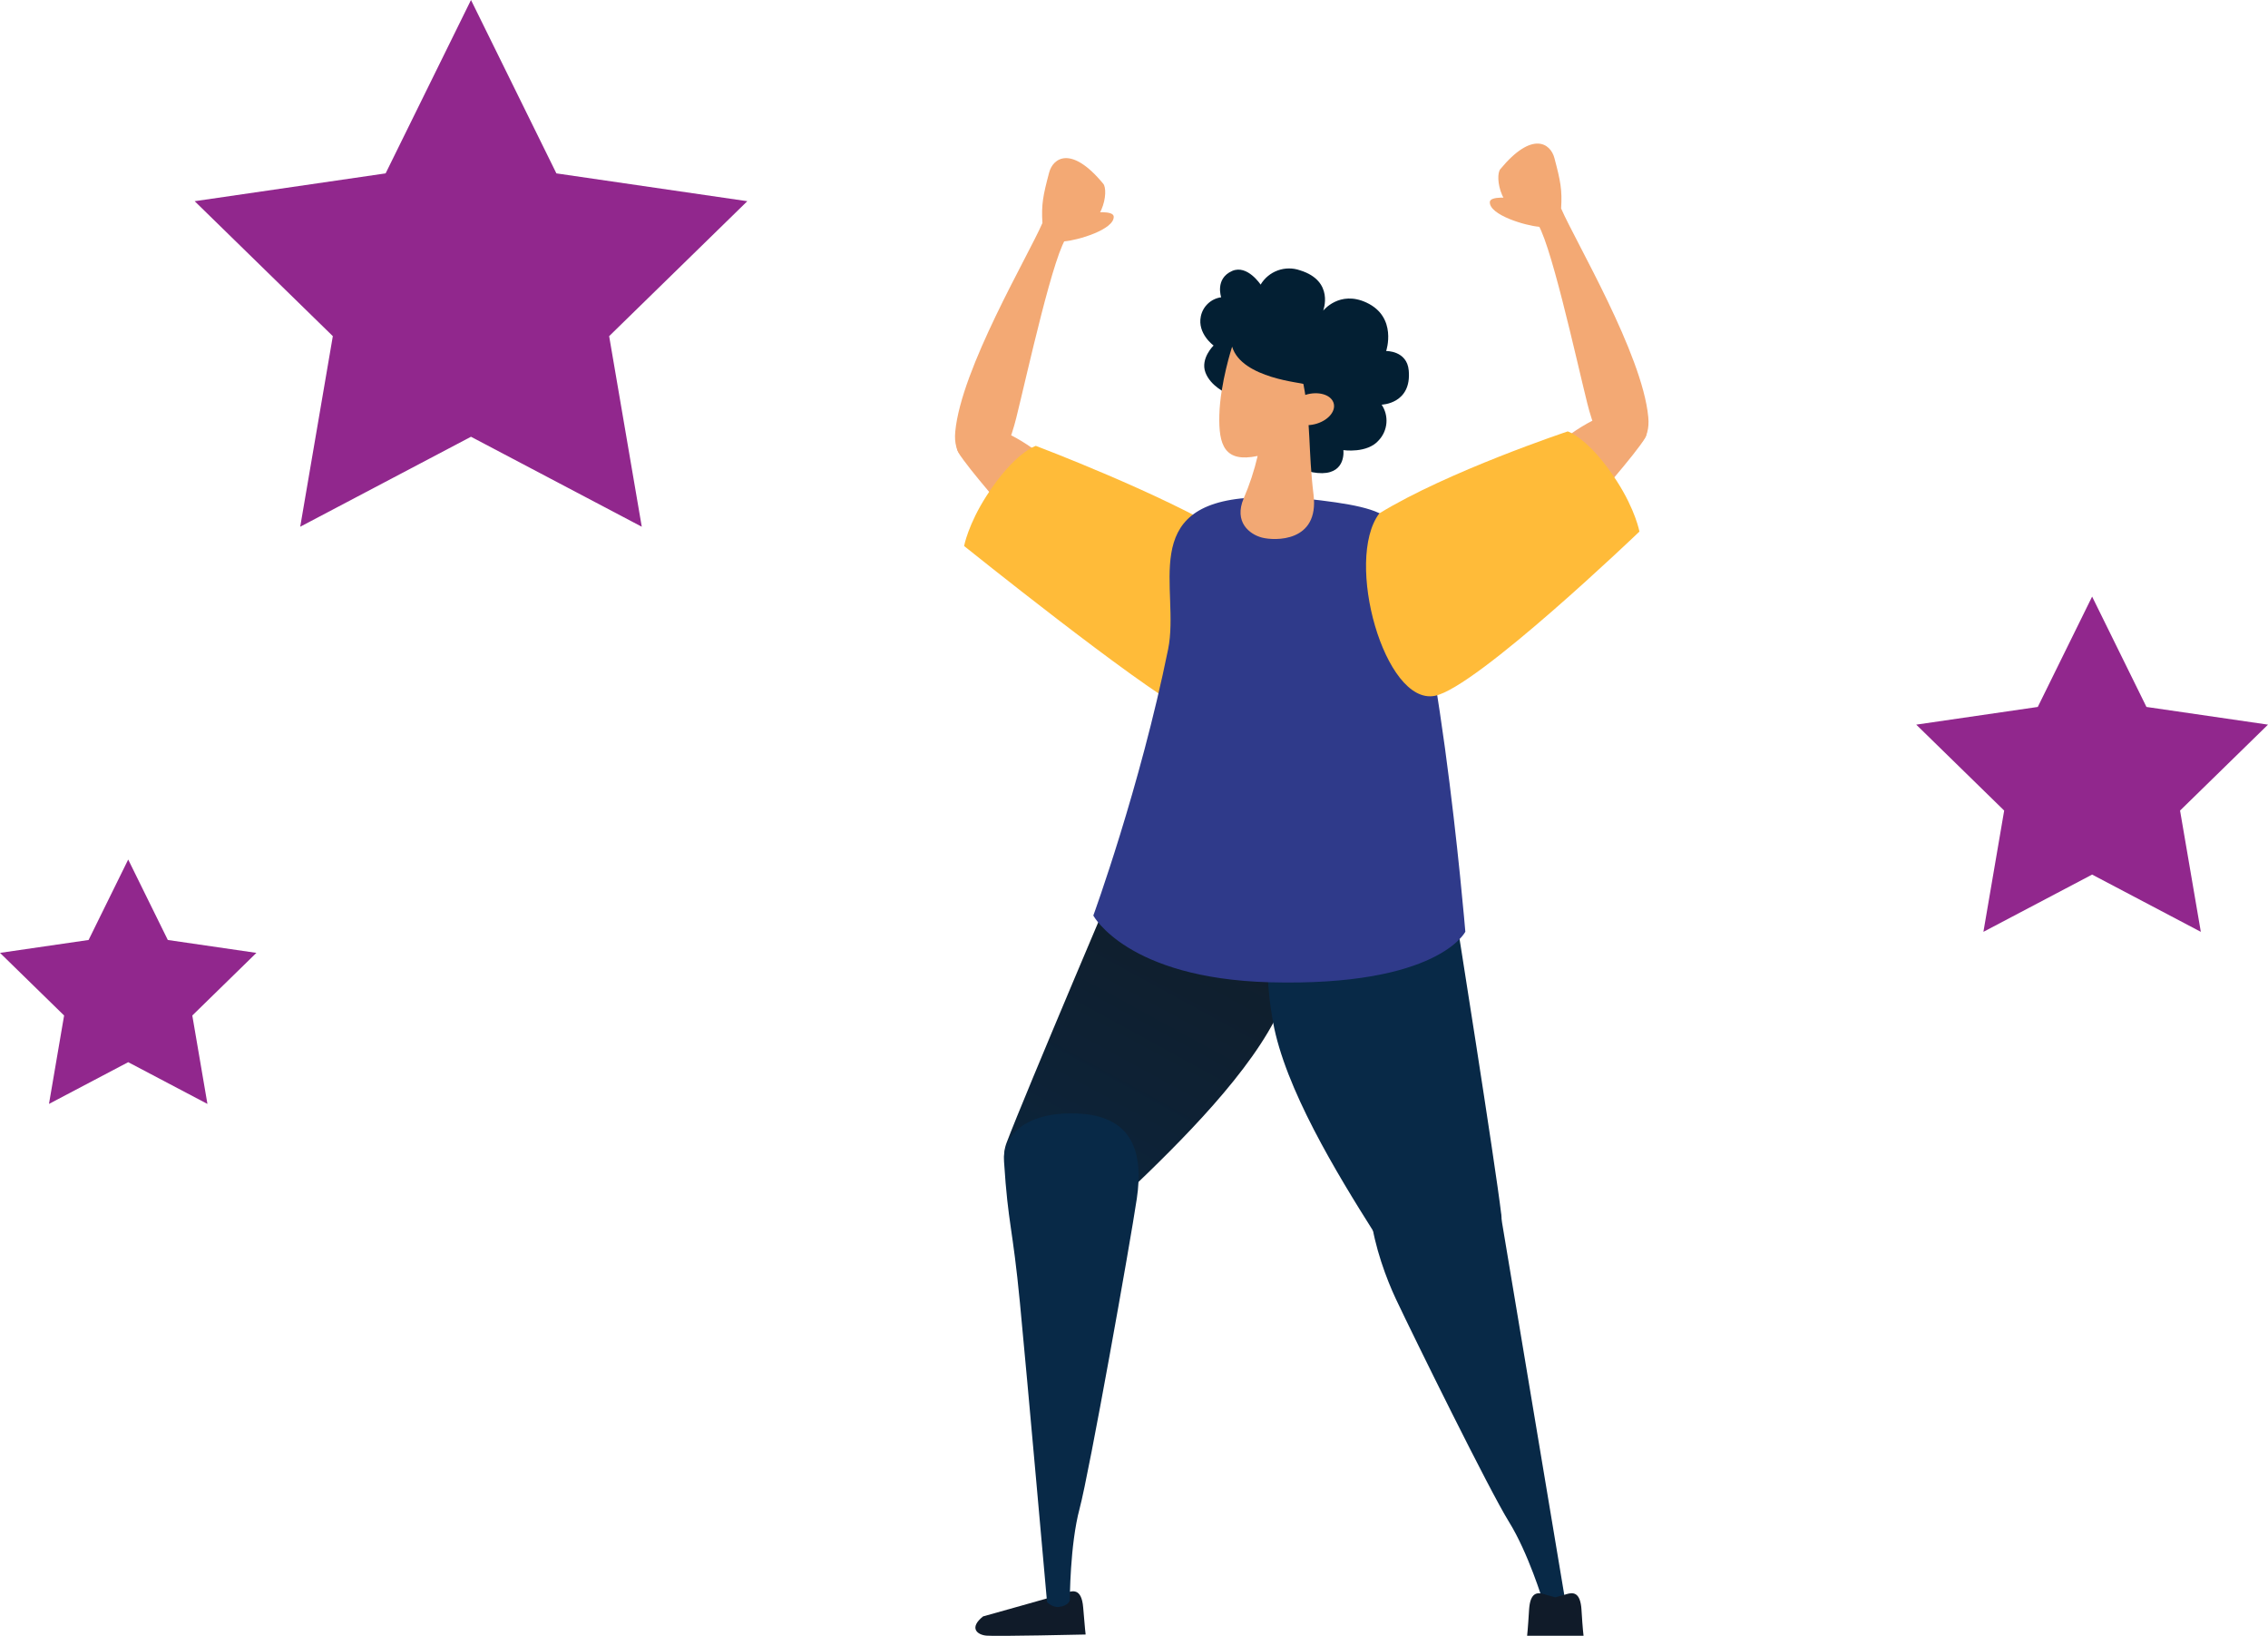
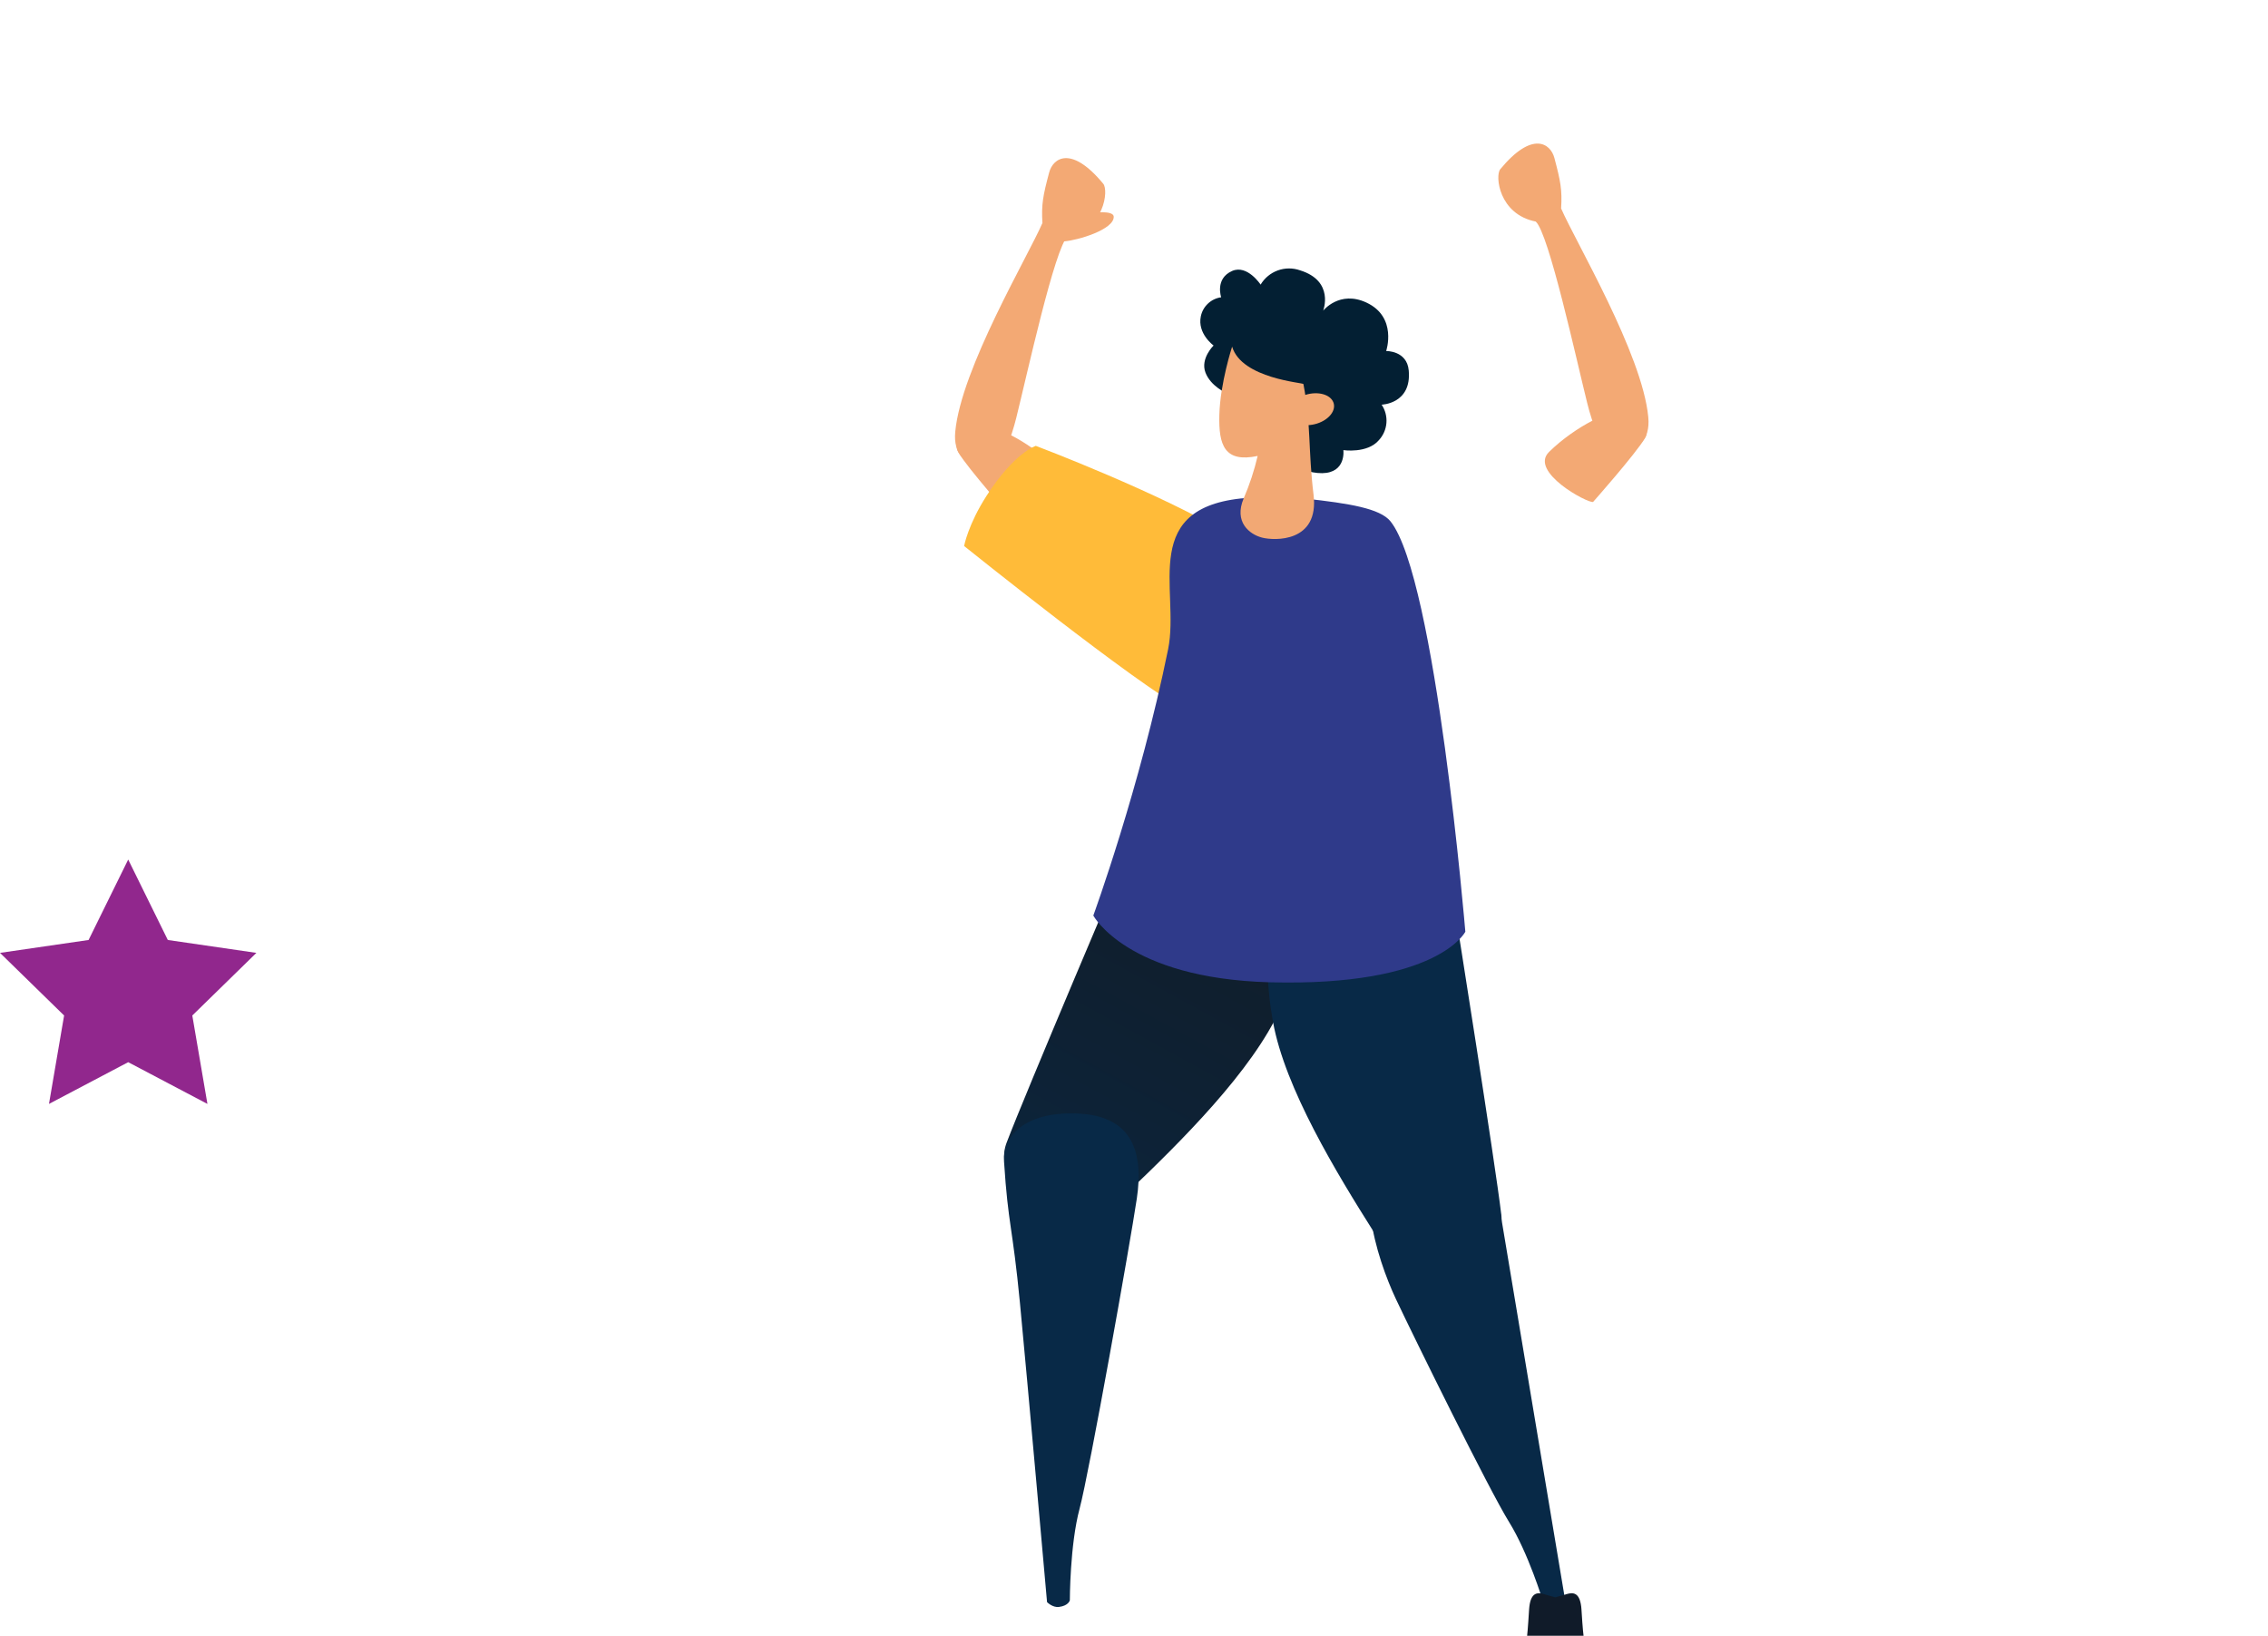
<svg xmlns="http://www.w3.org/2000/svg" width="520" height="375" viewBox="0 0 520 375" fill="none">
-   <path d="M225.393 370.534C225.393 370.534 243.04 365.602 244.32 365.168C245.737 364.688 247.982 363.826 248.35 368.519C248.719 373.211 248.913 374.682 248.913 374.682C248.913 374.682 228.382 375.149 226.163 374.942C223.944 374.734 222.172 373.107 225.393 370.534Z" fill="#101B29" />
  <path d="M258.448 195.738C258.448 195.738 235.031 250.739 230.794 261.945C226.557 273.152 246.5 284.812 258.609 273.268C270.719 261.725 287.117 245.502 293.592 231.139C300.067 216.776 301.503 204.28 294.944 191.143C288.384 178.005 264.742 180.883 258.448 195.738Z" fill="url(#paint0_linear)" />
  <path d="M230.205 266.327C231.156 280.968 232.146 280.975 233.847 298.649C235.549 316.324 240.064 367.255 240.064 367.255C240.064 367.255 241.312 368.551 242.793 368.363C245.012 368.091 245.29 366.833 245.29 366.833C245.29 366.833 245.29 354.188 247.522 345.847C249.754 337.505 259.094 285.181 260.647 274.746C262.199 264.311 259.722 256.08 247.761 255.302C235.801 254.524 229.817 259.904 230.205 266.327Z" fill="url(#paint1_linear)" />
  <path d="M333.652 208.973C333.652 208.973 342.85 266.813 344.215 278.466C345.58 290.12 323.865 296.446 315.106 282.608C306.348 268.77 294.613 249.43 291.871 234.257C289.128 219.084 290.726 206.853 300.079 195.939C309.433 185.024 331.194 193.392 333.652 208.973Z" fill="#082947" />
  <path d="M343.309 273.819C347.637 299.641 358.834 366.697 358.834 366.697C358.834 366.697 358.718 367.52 356.563 367.851C354.409 368.182 353.756 367.041 353.756 367.041C353.756 367.041 350.425 356.022 345.955 348.828C341.485 341.634 324.492 307.179 320.08 297.846C315.669 288.512 309.084 268.174 320.08 264.026C331.077 259.878 342.261 267.584 343.309 273.819Z" fill="#082947" />
  <path d="M231.674 118.402C231.674 118.402 222.017 107.5 219.746 103.754C218.116 101.064 222.023 99.1 224.397 97.862C226.771 96.624 235.749 101.019 241.772 106.936C246.377 111.48 232.89 118.739 231.674 118.402Z" fill="#F3A974" />
  <path d="M271.786 162.754C261.016 157.258 221.046 125.162 221.046 125.162C221.046 125.162 221.964 120.217 226.221 113.612C232.612 103.696 237.489 102.205 237.489 102.205C237.489 102.205 266.294 113.074 282.045 122.712C286.334 136.757 280.415 167.148 271.786 162.754Z" fill="#FFBB39" />
  <path d="M249.275 48.85C250.782 48.682 255.271 48.202 255.349 49.647C255.497 52.596 247.153 55.092 244.003 55.325C241.68 55.494 244.003 52.596 244.003 52.596C244.003 52.596 246.137 49.194 249.275 48.85Z" fill="#F3A974" />
  <path d="M219.021 98.932C220.393 84.446 235.762 58.644 239.003 51.119C238.744 46.867 239.126 44.884 240.549 39.536C241.435 36.205 245.614 33.236 252.956 42.129C254.191 43.626 253.273 52.46 244.837 54.12C241.849 56.641 235.432 86.099 233 95.808C231.9 100.189 229.804 106.625 226.564 106.632C221.395 106.638 218.51 104.305 219.021 98.932Z" fill="#F3A974" />
  <path d="M286.839 114.072C260.628 115.583 270.609 135.033 267.827 148.806C261.359 180.617 250.672 209.874 250.672 209.874C250.672 209.874 258.37 224.269 291.088 225.17C329.758 226.2 335.968 213.575 335.968 213.575C335.968 213.575 329.215 132.59 318.826 119.53C316.445 116.542 309.298 115.395 299.304 114.299C295.164 113.852 290.992 113.776 286.839 114.072Z" fill="#2F3A8A" />
  <path d="M362.593 368.927C362.57 368.523 362.523 368.12 362.45 367.721C361.875 364.481 359.966 365.174 358.705 365.576C358.472 365.654 357.696 365.868 356.59 366.159C355.484 365.868 354.707 365.654 354.481 365.576C353.22 365.174 351.305 364.494 350.729 367.721C350.671 368.078 350.619 368.467 350.587 368.927C350.309 373.529 350.134 374.974 350.134 374.974H356.603H363.071C363.071 374.974 362.871 373.529 362.593 368.927Z" fill="#101B29" />
  <path d="M365.258 115.064C365.258 115.064 374.915 104.162 377.179 100.416C378.816 97.733 374.909 95.769 372.535 94.525C370.161 93.28 361.176 97.681 355.16 103.598C350.522 108.155 364.035 115.401 365.258 115.064Z" fill="#F3A974" />
-   <path d="M328.949 159.513C338.51 157.686 375.886 121.85 375.886 121.85C375.886 121.85 374.967 116.905 370.711 110.3C364.32 100.384 359.442 98.893 359.442 98.893C359.442 98.893 331.983 108.032 316.239 117.689C308.159 128.461 317.474 161.704 328.949 159.513Z" fill="#FFBB39" />
-   <path d="M347.657 45.512C346.15 45.344 341.654 44.864 341.583 46.309C341.434 49.265 349.779 51.754 352.929 51.987C355.251 52.156 352.929 49.258 352.929 49.258C352.929 49.258 350.794 45.856 347.657 45.512Z" fill="#F3A974" />
  <path d="M377.911 95.594C376.539 81.108 361.17 55.306 357.929 47.781C358.188 43.529 357.806 41.546 356.383 36.199C355.497 32.874 351.318 29.899 343.976 38.791C342.741 40.288 343.659 49.122 352.094 50.782C355.083 53.303 361.5 82.761 363.932 92.47C365.025 96.851 367.127 103.287 370.401 103.294C375.537 103.307 378.422 100.967 377.911 95.594Z" fill="#F3A974" />
-   <path d="M107.987 0L88.413 39.744L44.633 46.121L76.31 77.057L68.832 120.742L107.987 100.118L147.142 120.742L139.664 77.057L171.341 46.121L127.568 39.744L107.987 0Z" fill="#91278D" />
-   <path d="M479.675 136.757L467.216 162.054L439.349 166.111L459.512 185.808L454.751 213.607L479.675 200.482L504.598 213.607L499.837 185.808L520 166.111L492.133 162.054L479.675 136.757Z" fill="#91278D" />
  <path d="M29.394 197.034L20.312 215.474L0 218.429L14.697 232.785L11.23 253.053L29.394 243.486L47.558 253.053L44.09 232.785L58.787 218.429L38.476 215.474L29.394 197.034Z" fill="#91278D" />
  <path d="M289.031 65.242C289.928 63.737 291.316 62.59 292.96 61.992C294.604 61.395 296.404 61.384 298.055 61.962C306.024 64.418 303.372 71.224 303.372 71.224C303.372 71.224 307.104 66.48 313.288 69.357C320.449 72.689 317.817 80.466 317.817 80.466C317.817 80.466 322.59 80.343 322.991 84.926C323.69 92.593 316.775 92.762 316.775 92.762C317.604 93.993 317.991 95.471 317.874 96.952C317.756 98.433 317.141 99.83 316.128 100.915C313.489 104 308.004 103.184 308.004 103.184C308.004 103.184 308.683 108.369 303.172 108.466C300.195 108.488 297.328 107.344 295.183 105.277L281.314 90.175C281.314 90.175 277.556 88.575 276.372 85.366C275.188 82.158 278.248 79.203 278.248 79.203C278.248 79.203 274.483 76.487 275.324 72.507C275.556 71.386 276.129 70.365 276.964 69.584C277.799 68.802 278.856 68.3 279.988 68.145C279.988 68.145 278.507 63.868 282.504 62.111C285.978 60.594 289.031 65.242 289.031 65.242Z" fill="#031F33" />
  <path d="M301.167 113.424C299.912 103.106 300.623 97.35 298.844 88.037C298.902 87.719 284.697 86.812 282.498 79.468C282.498 79.468 279.768 87.758 279.568 95.101C279.38 102.036 280.739 106.12 288.352 104.519C287.575 107.848 286.503 111.102 285.15 114.241C282.867 119.653 286.444 122.472 289.335 123.231C292.227 123.989 302.499 124.365 301.167 113.424Z" fill="#F2A874" />
  <path d="M305.714 92.237C306.419 94.064 304.718 96.242 301.91 97.111C299.103 97.979 296.257 97.195 295.552 95.374C294.846 93.552 296.554 91.368 299.368 90.5C302.182 89.631 305.015 90.415 305.714 92.237Z" fill="#F2A874" />
  <defs>
    <linearGradient id="paint0_linear" x1="276.908" y1="212.548" x2="215.201" y2="325.52" gradientUnits="userSpaceOnUse">
      <stop stop-color="#101E2C" />
      <stop offset="1" stop-color="#082947" />
    </linearGradient>
    <linearGradient id="paint1_linear" x1="381912" y1="-70788.5" x2="372663" y2="-54763" gradientUnits="userSpaceOnUse">
      <stop stop-color="#101E2C" />
      <stop offset="1" stop-color="#082947" />
    </linearGradient>
  </defs>
</svg>